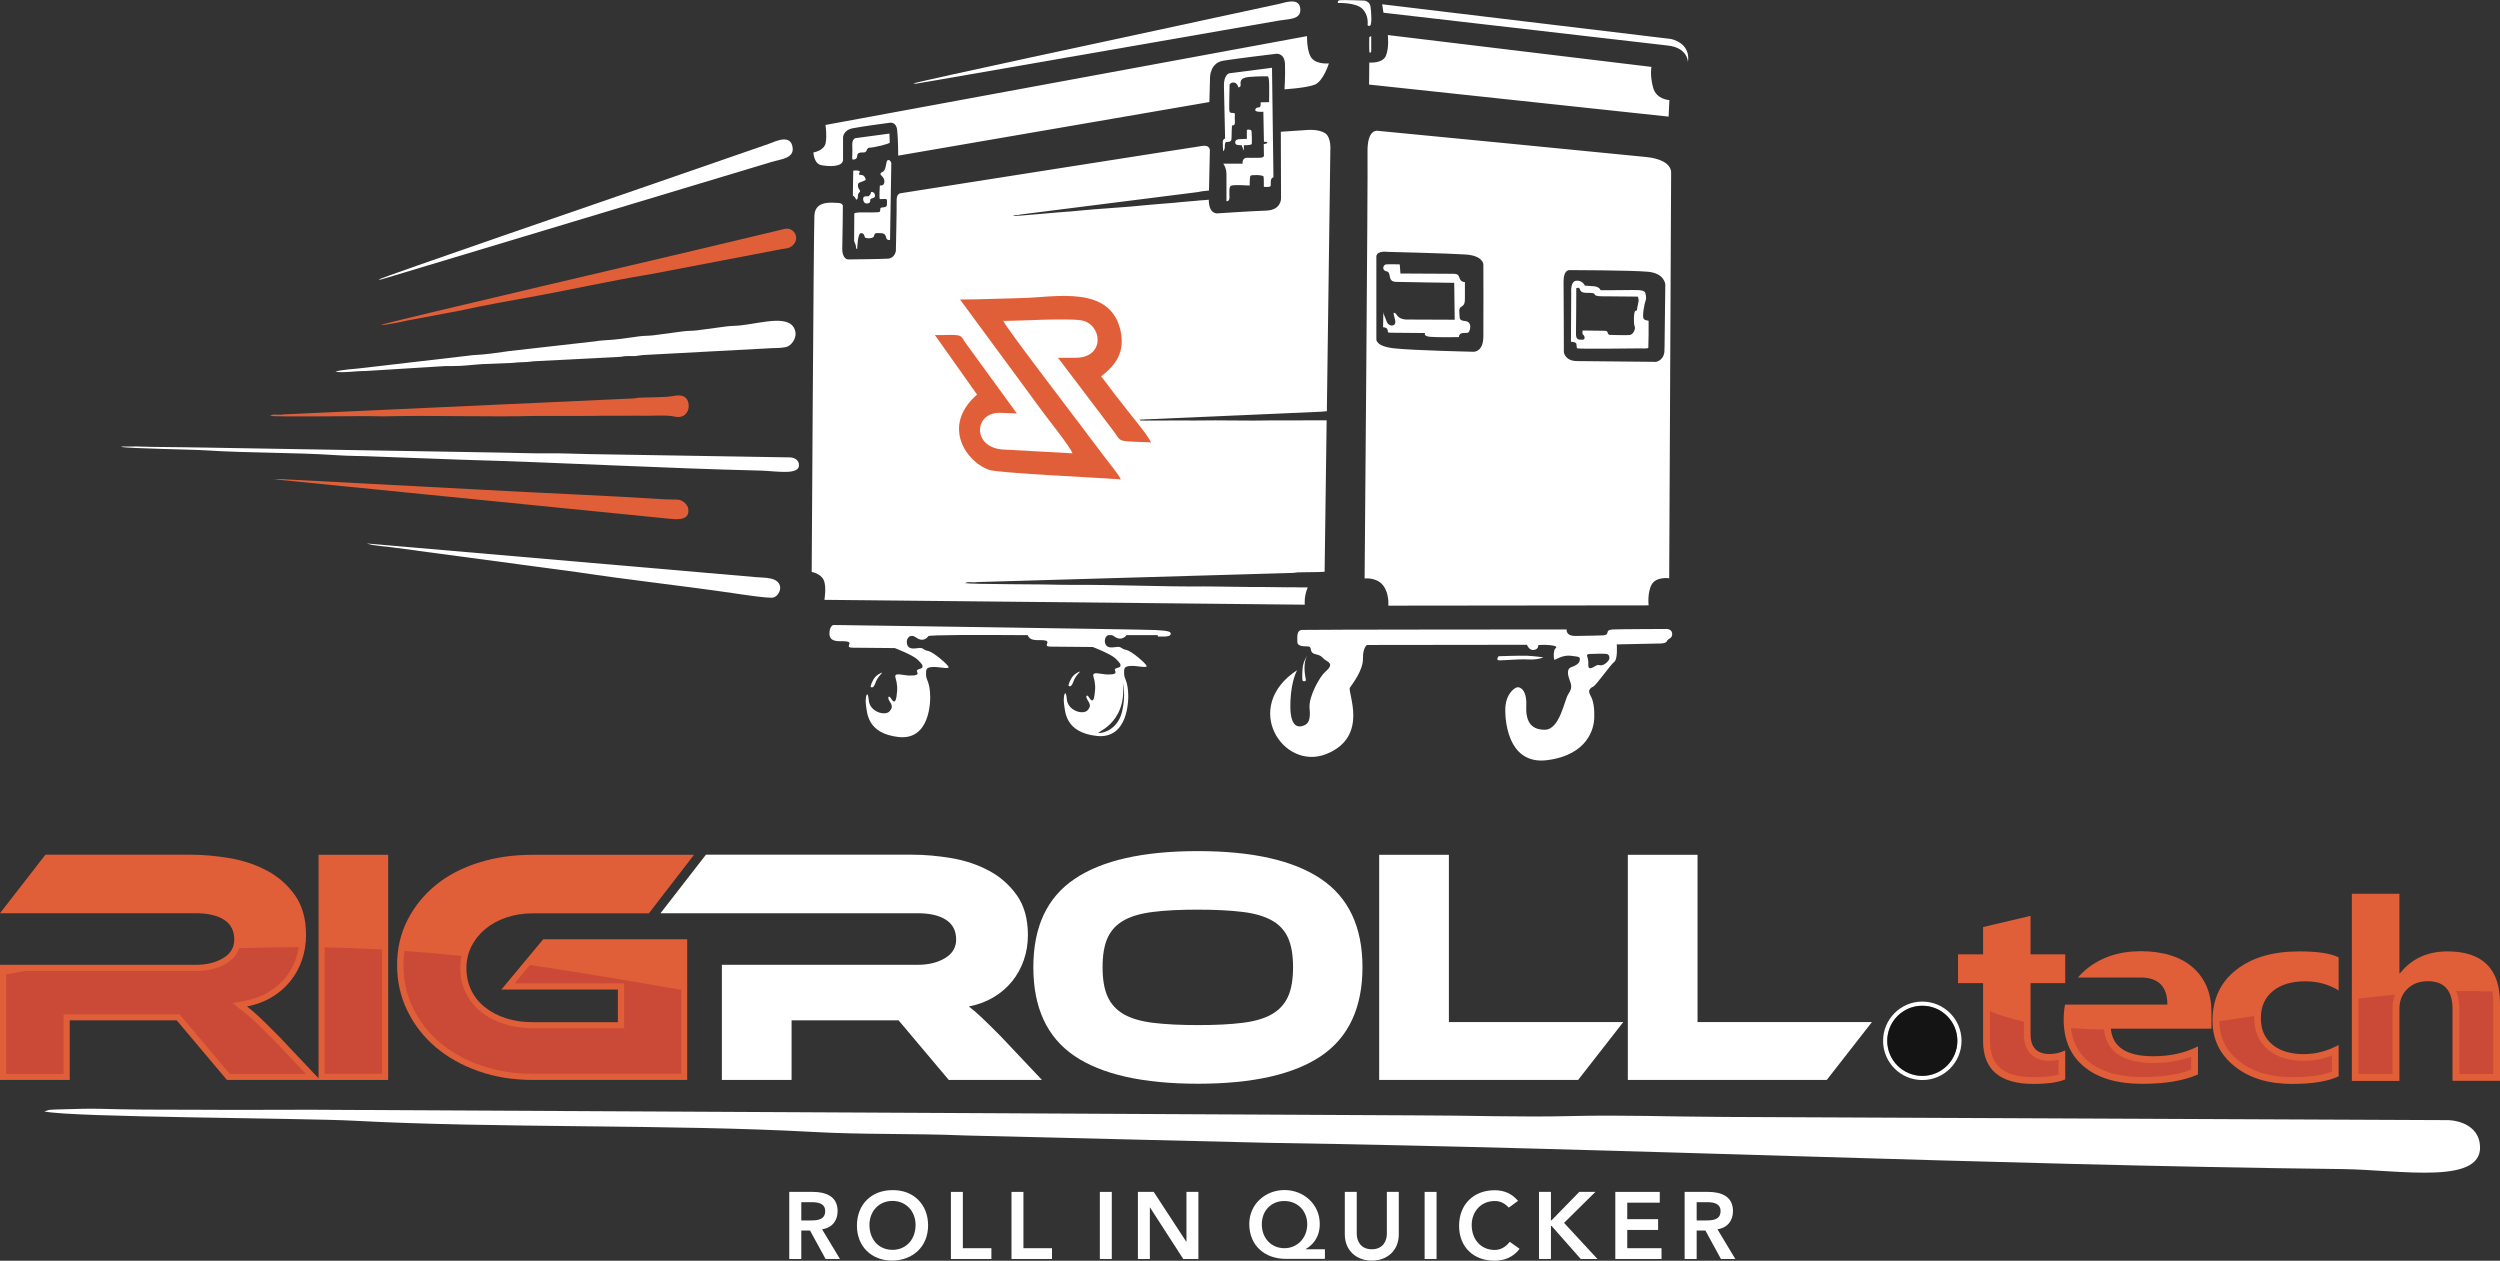
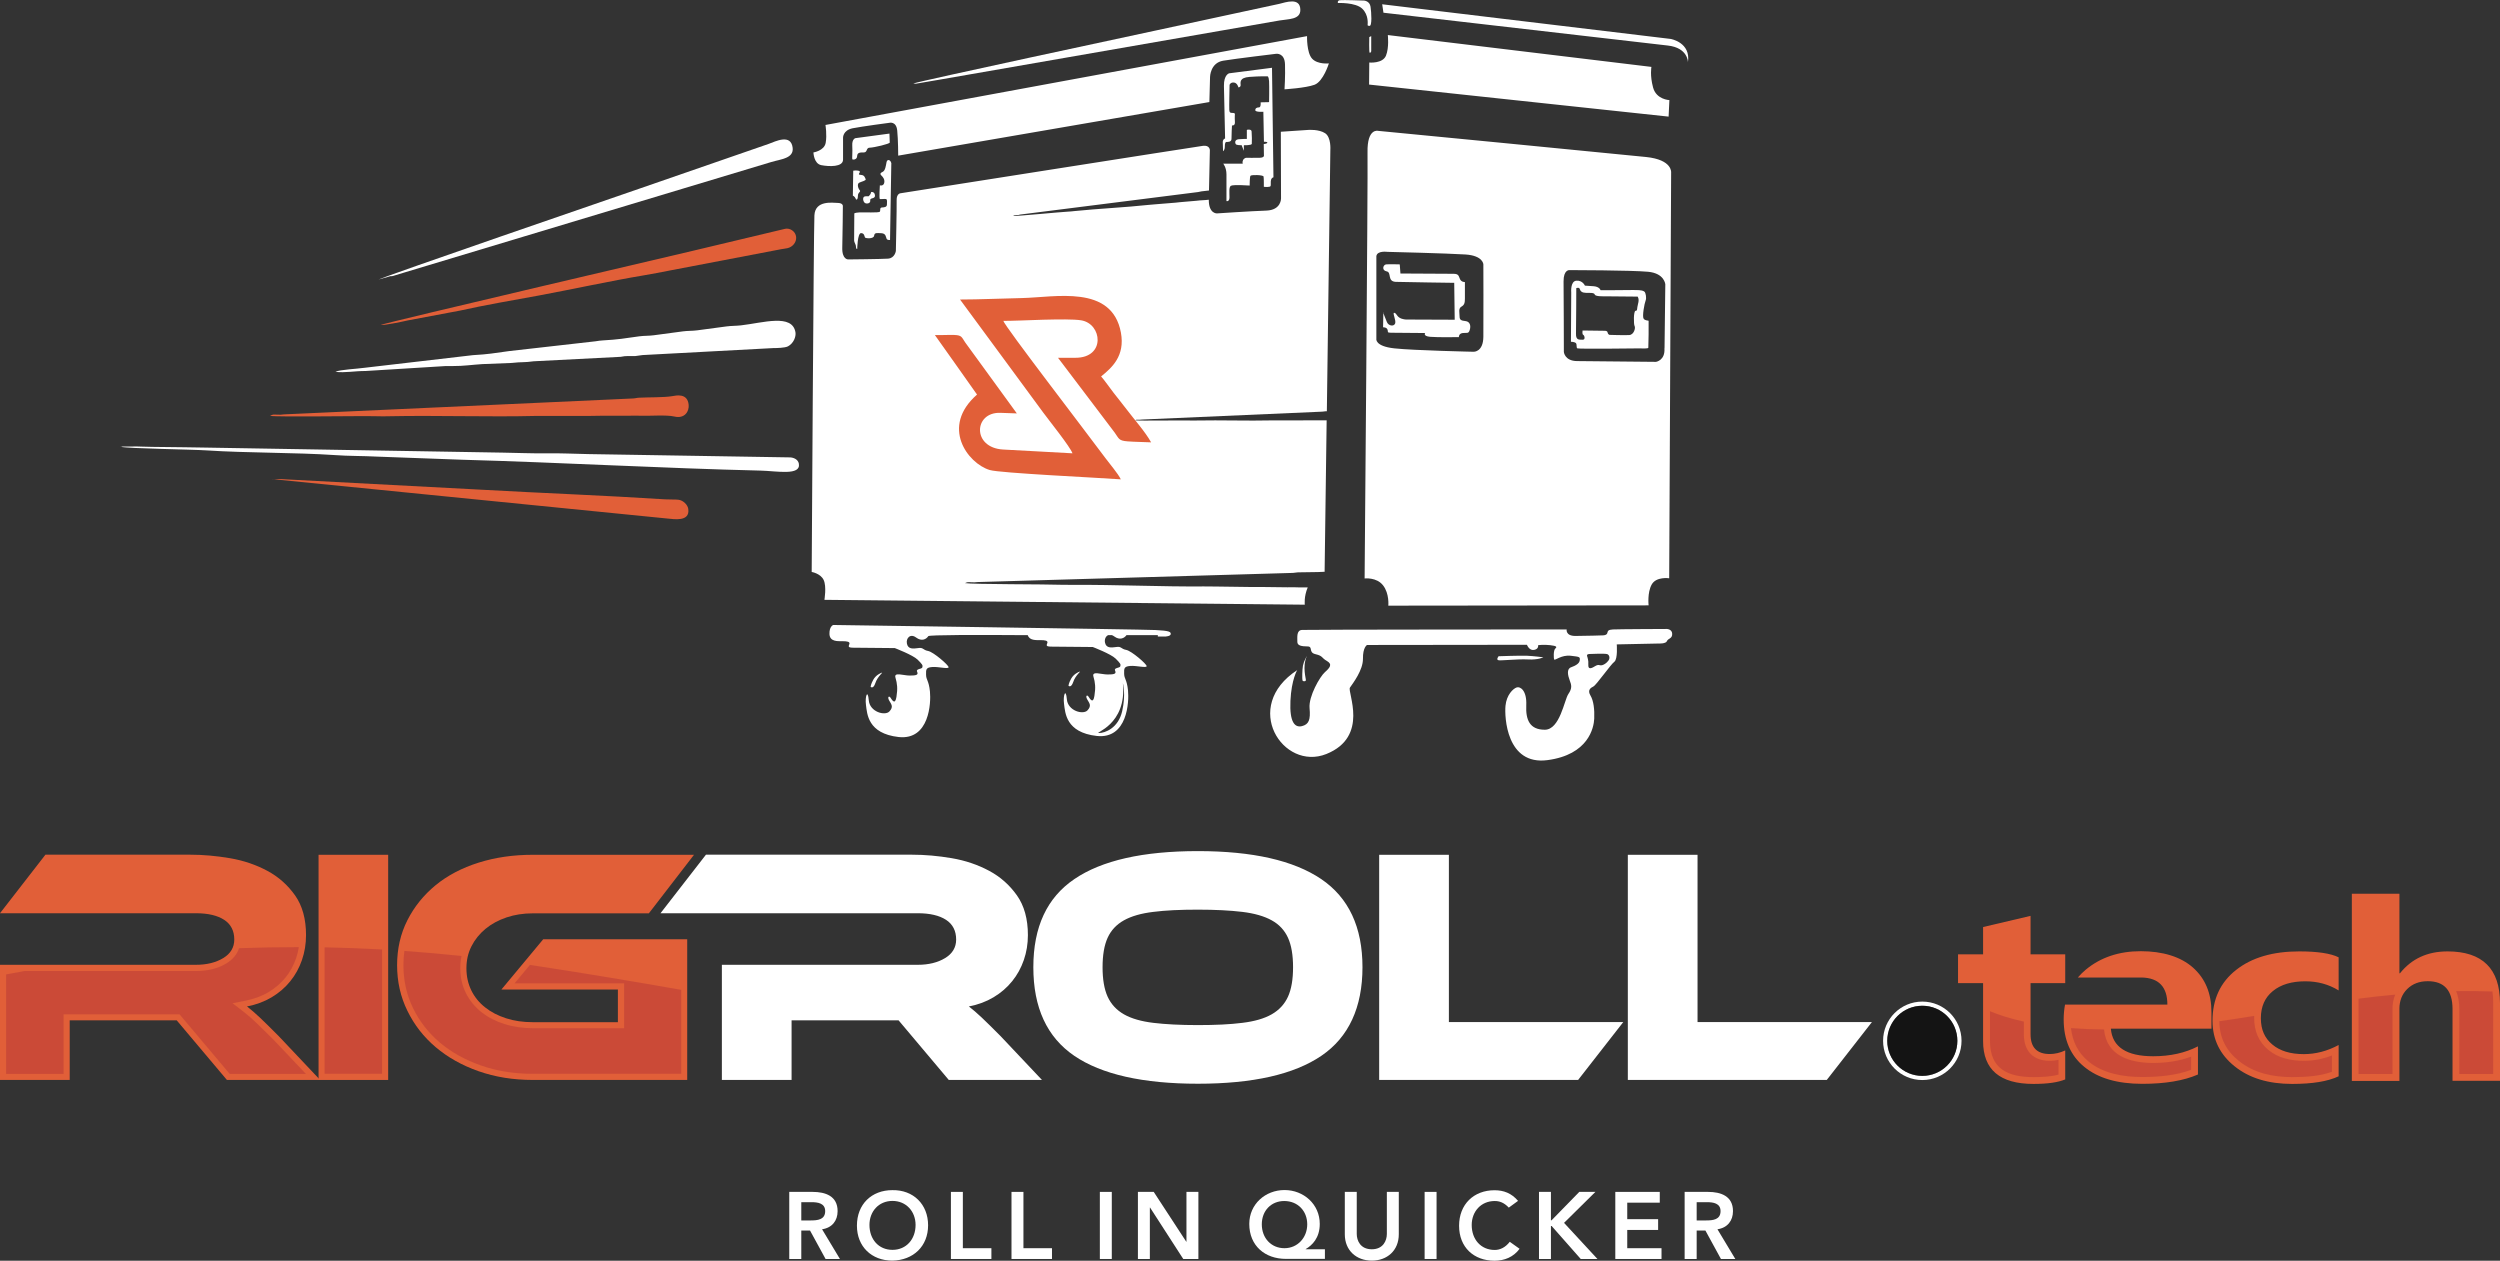
<svg xmlns="http://www.w3.org/2000/svg" id="Layer_2" viewBox="0 0 257.49 129.85">
  <rect x="0" y="0" width="257.49" height="129.85" fill="#333333" stroke="none" />
  <defs>
    <style>
      .cls-1, .cls-2 {
        fill: #e15f38;
      }

      .cls-3, .cls-4 {
        fill: #fff;
      }

      .cls-5 {
        mask: url(#mask);
      }

      .cls-4, .cls-6, .cls-7, .cls-8, .cls-9, .cls-10, .cls-2 {
        fill-rule: evenodd;
      }

      .cls-11 {
        fill: url(#linear-gradient-3);
      }

      .cls-6 {
        fill: url(#linear-gradient-2);
      }

      .cls-7 {
        fill: rgba(40, 40, 41, .5);
      }

      .cls-8 {
        fill: rgba(183, 54, 55, .5);
      }

      .cls-10 {
        fill: rgba(255, 255, 255, .5);
      }

      .cls-12 {
        fill: url(#linear-gradient);
      }
    </style>
    <linearGradient id="linear-gradient" x1="14607.26" y1="-14716.86" x2="14591.42" y2="-15006.87" gradientTransform="translate(-836.21 -887.54) scale(.06 -.06)" gradientUnits="userSpaceOnUse">
      <stop offset="0" stop-color="#fff" />
      <stop offset="1" stop-color="#fff" stop-opacity="0" />
    </linearGradient>
    <mask id="mask" x="49.17" y="74.76" width="115.64" height="18.68" maskUnits="userSpaceOnUse">
      <g id="id0">
        <rect class="cls-12" x="49.17" y="74.76" width="115.64" height="18.68" />
      </g>
    </mask>
    <linearGradient id="linear-gradient-2" x1="14597.98" y1="-14194.75" x2="14594.18" y2="-14502.27" gradientTransform="translate(-836.21 -887.54) scale(.06 -.06)" gradientUnits="userSpaceOnUse">
      <stop offset="0" stop-color="#fbe3ee" />
      <stop offset=".57" stop-color="#e15f38" />
      <stop offset="1" stop-color="#fefefe" />
    </linearGradient>
    <linearGradient id="linear-gradient-3" x1="15949.61" y1="-15388.33" x2="16059.41" y2="-15386.02" gradientTransform="translate(-836.21 -887.54) scale(.06 -.06)" gradientUnits="userSpaceOnUse">
      <stop offset="0" stop-color="#000" />
      <stop offset=".57" stop-color="#4d4d4d" />
      <stop offset="1" stop-color="#000" />
    </linearGradient>
  </defs>
  <g id="Layer_1-2" data-name="Layer_1">
    <g id="Layer_x5F_1">
      <g class="cls-5">
        <path class="cls-9" d="M113.92,78.36s.51.03.39.08c-.12.05-.32.07-1.78.01-1.46-.05-32.52-1.39-32.52-1.39,0,0-.33-.04.16-.2s1.25-.11,1.73-.09c.48.02.77.02.85-.02.08-.04-.05-.1.61-.07.66.03,4.18.18,4.18.18,0,0,2.21-.06,2.97-.14s.87-.09.93-.14c.06-.05-.6-.06-.25-.12.35-.06.12-.08-.53-.11-.65-.03-1.83,0-1.29-.11.54-.12.87-.21,1.24-.4.37-.18-.27-.08-.55-.04-.28.04-.38,0,.04-.07.42-.07.83-.11.67-.23s-1.93-.1-2.73.14c-.79.24-.64.07,0-.11s1.88-.59,5.17-.52c3.29.07,1.21.87.42,1.1-.79.23-1.05.22-1.4.33s-.41.15.16.19c.58.04,1.77.03,1.64.07-.13.04-2.41.25-3.01.24s-.7.06-1.17.01-.94-.07-1.39.04-.28.23.54.17c.82-.06,1.13.01,1.15.08,0,.03,4.68.25,9.87.48h.03c.48-.1,1.13-.06,1.56-.04.48.02.77.02.85-.02.08-.04-.05-.1.61-.07.66.03,4.18.18,4.18.18,0,0,2.21-.06,2.97-.14s.87-.09.93-.14c.06-.05-.6-.06-.25-.12.35-.06.12-.08-.53-.11s-1.83,0-1.29-.11c.54-.12.87-.21,1.24-.4.37-.18-.27-.08-.55-.04-.28.04-.38,0,.04-.07.42-.07.83-.11.67-.23-.16-.12-1.93-.1-2.73.14-.79.24-.64.07,0-.11s1.88-.59,5.17-.52c3.29.07,1.21.87.42,1.1-.79.23-1.05.22-1.4.33-.35.12-.41.15.16.19.58.04,1.77.03,1.64.07-.13.04-2.41.25-3.01.24-.6,0-.7.06-1.17.01s-.94-.07-1.39.04c-.27.07-.31.14-.14.17l.38.02c.09,0,.18,0,.29-.02.82-.06,1.12.01,1.15.08l3.14.15.08-.03.8.03h0ZM152.96,79.68s-1.01-.02-1.7-.04c-.69-.03-2.83-.14-2.83-.14,0,0-.07-.07.17-.08.23-.01,1.85.12,2.94.15,1.1.04,1.42.12,1.42.12h0ZM129.23,78.6s.01-.12.18-.21c.17-.09.72-.29.83-.31.11-.03.38-.01.34.01-.05.03-1.19.27-1.35.51h0ZM129.1,78.28s-.03-.23,1.16-.68,2.05-.54,2.65-.47c.6.07.49.18-.31.41-.8.24-.84.7-.61.82.24.12.31.2-.46.24-.77.04-.68.09-1.54.09s-.68.15-1.25.13c-.58-.02-1.08-.04-1.32.05-.24.09-.78.23-.23.26.55.03,26.44,1.24,26.44,1.24,0,0,.27-.14,1.26-.09.99.05,2.69.14,2.69.14,0,0,.39.02.33.07s-.14.08.35.11c.49.03,5.34.26,5.34.26,0,0,.54.03.85-.08.31-.1-.16-.11-.1-.17.06-.06-.69-.09-.69-.09l-4.13-.21s.99-.3.79-.37c-.2-.07-.41-.57-.61-.61-.2-.05-.4-.1.24-.2.63-.1,1.27-.28,1.76-.47.5-.19,1.57-.78-2.21-1.08-3.79-.31-6.89.71-7.44.94s-.26.39.03.44,1.2-.02,2.01-.33c.81-.31,1.81-.49,3.31-.43,1.5.07.18.71.23.85s-.22.2-.69.3-.99.22-.63.28.62.12.45.19c-.17.07-.18.07-1.17.05-1-.02-1.28-.18-1.42-.15-.14.02-.65.19-.55.23s-.01.06-.71.05-1.21-.06-1.21-.06c0,0,.32-.08-.12-.12s-1.01.07-1.01.07l-15.99-.75s-.28-.07.41-.31c.69-.24.46-.56.42-.66s4.89-.93,1.6-1.5-11.36.59-7.91,1.62h0ZM157.26,79.92c.07,0,.29-.06.47-.11.18-.06.34-.15.63-.12.3.03.34.11.71.1s.61.09.61.15-.27.12-.52.12c-.26,0-1.79-.08-1.79-.08,0,0-.3-.02-.1-.05h0ZM112.45,77.19s.98-.22,1.61-.59c.63-.37-.41-.54-1.01-.57s2.37.29-.59,1.15ZM107.15,76.88s-.14.06-.15.16c-.01.11.31.17.44.19.13.02-.2-.1-.03-.25.17-.15-.25-.1-.25-.1h0ZM58.02,86.18s.07.04,0,.07.24.03.37,0c.13-.02.4-.07.16-.11s-.23-.03-.1-.08c.13-.05-.23-.08-.48-.06s-.52.1-.37.13c.15.03.44,0,.43.04ZM54.93,86.63l1.44-.52s.23,0,.44-.05c.21-.04.31-.01.07.07-.23.08.11.1-.16.13-.28.03-.66.12-.48.16.18.04.57.07.42.1-.15.03-.36.08-.69.07-.33-.01-.31,0-.31.05s-.49.03-.74,0h0ZM58.34,86.94l4.4-1.59s-.24-.02-.41,0c-.17.03-.38.11-.86.09s-.73-.01-.58-.09c.15-.07-.7-.1-.81-.08-.12.02-.31.09-.66.07-.35-.02.57-.35.57-.35,0,0-.11-.01-.26.04-.15.05-.45.08-.56.12-.11.04-1.59.56-1.59.56,0,0-.05.01.43.04.48.03,2.02.08,2.02.11,0,.03-.29.08-.03.1.26.02.46.03.31.09-.15.05-.25.11-.42.11-.18,0-.5-.03-.6-.03-.11,0-.81.29-.81.29,0,0,.42,0,.29.07-.13.08-.49.12-.72.14-.23.02-.29.05-.1.08s-.05.14-.19.22c-.15.08.32.07.59-.02h0ZM56.33,87.57l-3.13-.25s-.3-.03.13-.17.73-.26.8-.28.52,0,.31.08c-.21.08.05.09.45.11.39.02-.08.11.31.13.38.02,1.78.17,1.7.2-.08.03-.56.18-.56.18ZM91.93,89.32s.33.03.52-.02c.18-.05.69-.22.76-.26.07-.03-.71-.07-.71-.07l.32-.12-.55.11s-.5-.03-.68,0c-.18.03-.31.09.04.11.35.03.79.04.79.04l-.47.17s-.1.02-.02.03h0ZM90.69,90.73l-3.97-.32s-.46-.05.24-.29c.7-.24,3.24-1.09,3.24-1.09,0,0-.21-.03,0-.09.21-.07.56-.18.56-.18,0,0,.13.02-.09.1-.22.08-.2.1-.11.11s.52.02.31.09-.74.28-.74.28c0,0,.37,0,.08.09s-.49.17-.49.17c0,0-.1.02-.31,0s-.31,0-.5.05c-.18.06-1.47.52-1.47.52,0,0-.07.06.3.07.37,0,.74-.08.74-.08,0,0,.22.01.09.06s-.64.15.4.21c1.03.07,1.76.1,1.76.1,0,0,.1.02.46-.1s1.24-.44,1.24-.44l-.83-.04s.35-.1.15-.11c-.2-.01-.34-.03-.21-.08.13-.05.9,0,.9,0l1.84-.62s.33.02.4,0c.07-.02-.27-.05-.27-.05l.72-.25s.09-.04-.3-.06c-.39-.02-1.36-.07-1.36-.07,0,0-.19-.02-.17-.06s.18-.08.18-.08l-1.96-.09s.55-.07.96-.21,1.59-.56,1.59-.56c0,0,.36,0,.08.09s-.66.2-.54.25c.12.04,1.87.09,1.87.09,0,0-.51.18-.5.21s1.22.08,1.35.05c.14-.03.65-.21.65-.21,0,0,.69.01.62.05-.06.04-.28.09-.33.14-.05.04.1.06.1.06l-6.69,2.29h0ZM93.21,90.33s2.05.13,2.73.24c.69.11.16.51.16.51,0,0-1.05-.08-1.97.02-.92.1-1.85.45-1.85.45l-42.87-4.1s.77-.2,1.09-.37c.32-.17-.66-.25-.66-.25,0,0,.7-.23,1.54-.23.84,0,2.3.06,1.84.22s-1.31.46-1.31.46c0,0-.48.16.4.24s3.34.28,3.34.28c0,0,.59.07,1.26-.12.67-.2,1.6-.52,1.6-.52l27.93,2.57-1.43.53s-.82.29.36.4c1.18.11,4.89.39,4.89.39,0,0,.78.06,1.51-.18.72-.24,1.44-.52,1.44-.52h0ZM97.93,92.06s-.17-.01-.23,0c-.06.02-.48.22-1.53.32-1.05.1-2.76,0-2.76,0,0,0-.24.05.03.07.27.02,2.44.1,2.44.1,0,0,.58.02,1.01-.1s1.35-.41,1.03-.41h0ZM98.72,91.85l.91-.32s.04-.04-.07-.04c-.12,0-.97.32-.97.32,0,0,.14.03.14.03ZM131.95,92.78s-.82.3-3,.25c-2.18-.05-30.4-.64-30.4-.64l-.64.17,30.92.62s2.25.02,3.12-.41h0ZM133.26,91.55l-.9.35s-1.34-.05-2.38.19-1.39.42-1.39.42l-28.27-.56s.89-.25,1.05-.44c.16-.19-1.26-.22-1.26-.22l1.3-.46,31.86.73h0ZM116.4,86.14l.86-.32s.33.02.57-.02.11-.07.54-.05c.42.02,3.45.15,3.45.15,0,0-.04-.08.73-.05.77.02,2.9.13,2.9.13,0,0-.25.07.15.1s.63,0,.52.1c-.11.09-.46.18-.95.16-.49-.01-.67,0-.88.07-.21.07-.59.15-.39.21.2.05.13.1-.13.19-.25.09-.98.34-.98.34,0,0-.33-.02-.66.03-.32.05-.42.11-.97.08s-5.33-.24-5.33-.24l-.61.19s-1.07-.04-1.36-.06-.11-.15.47-.14c.58,0,.64-.21,1.54-.18.9.03,5.91.25,5.91.25l2.25-.77-4.85-.22s-.41-.02-.82,0c-.41.03-.53.08-.79.08-.26,0,.67-.15.72-.22.05-.07-.52-.08-.9,0-.39.07-.99.19-.99.19h0ZM144.35,86.59s.7.02.66.05c-.03.02-1.52.55-1.57.56-.05.01-.36-.02-.64.02s-.82.32-.87.38c-.05.06-.47.17-.63.18-.16.01-.3.03-1.22-.02s-3.27-.16-3.27-.16c0,0-.3.07-.92.05-.63-.02-.91-.03-.91-.03,0,0-.56.1-1.15.06-.59-.04.19-.27.19-.27l2.9-1.03s.34.02.56,0c.22-.02.28-.09.47-.1.19-.01,6.4.3,6.4.3h0ZM140.92,87.65s.3-.04.46-.15.39-.15.17-.16.61-.3.82-.33c.2-.03.46-.18-.02-.21-.48-.03-1.99-.09-1.99-.09,0,0-.19,0-.3.04-.11.03-.25.03-.38.03-.13,0-2.25-.1-2.25-.1,0,0,.16-.08.33-.09s.55-.09.22-.1-.62-.05-1.02.1c-.4.15-2.69.95-2.69.95,0,0,.22.04.41,0,.19-.04.46-.07.8-.05.34.01.84.05,1.02,0,.18-.04.95,0,1.28.02.33.02,3.15.14,3.15.14h0ZM125.97,79.67s-.72.2-.78.45c-.05.25.88.3.88.3l-24.65,8.86s-.66.27-1.52.33c-.86.06-1.87,0-1.87,0l-2.65-.17,3.99-1.39s.72-.24-.73-.32c-1.46-.08-4.79-.29-4.79-.29,0,0-.8-.05-1.64.25-.84.3-2.83,1.03-2.83,1.03,0,0-.3.11-.94.06-.64-.05-27.4-2.4-27.4-2.4,0,0-.43-.02,0-.17.44-.15,2.95-1.06,2.95-1.06,0,0,.33-.15-.33-.2s-3.94-.2-3.94-.2c0,0-.61-.03-1.31.22-.69.26-2.41.87-2.41.87,0,0-.16.06-.69.04-.53-.02-2.44-.04-1.6-.37.83-.32,20.99-7.46,20.99-7.46,0,0,.97.01,1.67-.11.7-.12,1.27-.41,1.27-.41l48.32,2.14h0ZM134.37,80.04l26.03,1.22s-.91.26-.94.45c-.03.19,1.38.21,1.38.21l-23.98,8.48s-.61.28-3.45.21c-2.85-.07-28.34-.7-28.34-.7,0,0-1.32.02.21-.5,1.53-.52,25.1-8.91,25.1-8.91,0,0,1.1.09,2.26-.06,1.15-.14,1.74-.4,1.74-.4h0ZM112.36,87.28l4.93-1.73s.27-.16,2.36-.11c2.09.05,8.15.3,8.15.3,0,0,.97.04.07.36-.9.32-4.3,1.51-4.3,1.51,0,0-.53.18-2.39.12-1.87-.06-7.95-.31-7.95-.31,0,0-1.12-.02-.86-.14h0ZM146.67,86.7l-3.74,1.34s-.73.23-2.48.18c-1.75-.05-7.96-.33-7.96-.33,0,0-.64-.01.09-.27.74-.25,4.23-1.47,4.23-1.47,0,0,.62-.18,1.87-.13,1.25.05,7.94.35,7.94.35,0,0,.85.07.04.32h0ZM87.42,75.94s-.14.06-.15.16c-.01.11.31.17.44.19.13.02-.2-.1-.03-.25.17-.15-.25-.1-.25-.1Z" />
      </g>
      <path class="cls-4" d="M120.02,65.56s.54-.02.56-.25-.12-.35-1.58-.42c-1.46-.07-33.18-.52-33.18-.52,0,0-.41.13-.39.93.03.8.84.74,1.34.74s.76.06.72.26c-.03.2-.29.41.39.41s4.28.04,4.28.04c0,0,1.86.71,2.35,1.19.49.49.55.58.49.79-.06.21-.7.13-.54.46.16.33-.11.39-.77.39s-1.65-.4-1.46.22c.18.61.24,1.11.1,1.98-.14.87-.46.31-.61.08-.15-.23-.35-.08-.14.29.21.38.48.63.03,1.12-.45.49-2.03.06-2.13-1.14s-.41-.42-.29.48c.12.9.18,2.94,3.36,3.3,3.18.35,3.35-3.53,3.23-4.69-.12-1.16-.39-1.16-.4-1.73-.02-.57.02-.74.64-.79s1.68.24,1.68.02-1.55-1.56-2.1-1.67c-.56-.1-.49-.39-1.03-.3-.54.08-1.04.12-1.16-.45-.12-.57.35-1.08.94-.64s1.06.17,1.26-.14c.09-.13,4.9-.14,10.22-.1h.03c.16.56.86.51,1.3.51.5,0,.76.06.72.26-.03.2-.29.41.39.41s4.28.04,4.28.04c0,0,1.86.71,2.35,1.19.49.49.55.58.49.79-.06.21-.7.13-.54.46.16.33-.11.39-.77.39s-1.65-.4-1.46.22c.18.61.24,1.11.1,1.98-.13.87-.46.31-.61.08s-.34-.08-.13.29c.21.38.48.63.03,1.12s-2.03.06-2.13-1.14-.41-.42-.29.48c.12.9.18,2.94,3.36,3.3,3.18.35,3.35-3.53,3.23-4.69-.12-1.16-.39-1.16-.4-1.73-.02-.57.02-.74.64-.79.62-.05,1.68.24,1.68.02s-1.55-1.56-2.1-1.67c-.56-.1-.49-.39-1.03-.3-.54.08-1.04.12-1.16-.45-.07-.34.07-.66.32-.77h.4c.07.03.15.07.23.13.58.43,1.05.17,1.26-.13h3.23v.14h.82s0,.01,0,.01ZM158.95,67.7s-.96-.13-1.66-.16c-.7-.03-2.94.05-2.94.05,0,0-.25.31-.06.4.19.09,1.98-.13,3.07-.07s1.6-.22,1.6-.22ZM134.58,67.6s-.3.52-.38.95-.09,1.39-.05,1.52c.03.13.31.14.35,0,.03-.14-.39-1.39.09-2.47h0ZM133.62,68.99s-.61.98-.71,3.2c-.1,2.22.46,2.77,1.18,2.6.72-.18.9-.66.79-1.86s1.06-3.24,1.58-3.7c.52-.46.8-.81.21-1.15-.59-.33-.39-.52-1.17-.7s-.23-.79-.82-.8-1.08-.06-1.06-.5c.01-.44-.11-1.16.48-1.2.59-.04,27.26-.05,27.26-.05,0,0-.13.67.9.67,1.03,0,2.81-.06,2.81-.06,0,0,.4.01.47-.22.07-.24.07-.36.59-.39.52-.03,5.53-.05,5.53-.05,0,0,.56,0,.57.51.01.51-.43.45-.54.74-.11.29-.86.25-.86.25l-4.31.09s.12,1.51-.25,1.79c-.37.27-1.85,2.39-2.15,2.54-.3.15-.64.38-.31.93.33.55.43,1.46.39,2.39-.04.93-.59,3.71-4.82,4.27-4.23.56-4.43-4.47-4.32-5.6.11-1.13.79-1.77,1.16-1.89.37-.12,1.05.33.98,1.84-.07,1.51.36,2.52,1.91,2.52s2.01-3.06,2.42-3.67c.42-.61.33-.93.14-1.43-.19-.5-.33-1.16.14-1.33.47-.17.87-.39.9-.73s.03-.35-.93-.46c-.96-.11-1.63.52-1.7.39-.07-.13-.09-.96.11-1.13.2-.17.15-.27-.52-.35-.67-.08-1.25,0-1.25,0,0,0,.09.4-.42.49-.5.09-.73-.53-.73-.53l-16.47.02s-.44.24-.42,1.42c.01,1.18-1.04,2.53-1.34,2.97-.3.44,2.03,5.05-2.43,6.84s-8.79-4.87-2.99-8.65h0ZM163.46,67.56s.11.31.13.59c.02.28-.09.72.25.67.34-.06.6-.42.92-.31.32.11.78-.27.93-.51.15-.25.06-.56-.16-.63-.22-.08-1.83-.01-1.83-.01,0,0-.32.01-.23.21h0ZM115.65,70.36s.33,1.14-.07,2.89c-.4,1.75-1.77,2.25-2.39,2.25s2.91-.79,2.46-5.15ZM110.05,70.62s.02-.27.28-.73c.26-.46.72-.67.88-.72.16-.05-.45.39-.67,1.07-.23.67-.49.39-.49.39h0ZM89.51,20.17c.04-.05.18-.17.19-.32.01-.15.29-.06.35.05.06.12.17.41-.13.5-.3.09-.29.08-.29.32,0,.24-.42.32-.59.15-.16-.17-.21-.55,0-.63.21-.08.42.05.48-.08h0ZM87.88,17.58l-.04,2.57s.19.07.28.29c.08.23.24.12.24-.27,0-.39.35-.4.18-.59s-.29-.66-.03-.77c.25-.12.71-.21.65-.35s-.12-.42-.45-.44c-.33-.02-.27-.08-.16-.27.11-.18-.37-.23-.66-.17h0ZM91.8,16.9l-.13,7.82s-.27.03-.35-.12c-.08-.15-.05-.56-.54-.58-.49-.02-.7-.08-.75.26-.05.35-.88.28-.94.18-.06-.1-.05-.45-.41-.45s-.39,1.63-.39,1.63c0,0-.13.04-.13-.22s-.19-.45-.19-.65.02-2.78.02-2.78c0,0,0-.08.5-.11.51-.03,2.04.06,2.13-.08s-.05-.42.22-.43.51-.05.51-.31.06-.53-.11-.56c-.17-.03-.53.03-.62,0-.09-.04,0-1.41,0-1.41,0,0,.36.11.45-.25.08-.36-.13-.61-.29-.76-.15-.14-.14-.26.13-.38.27-.12.33-.63.4-1,.07-.37.47-.24.5.19h0ZM91.6,13.76l-3.5.47s-.36.09-.32.77-.03,1.3,0,1.39c.02.09.49.08.5-.3.02-.39.29-.39.69-.39s.21-.49.61-.49,2.06-.39,2.06-.53-.03-.92-.03-.92h0ZM128.49,13.36s.4-.08.42.18c.03.27.04,1.12.02,1.28-.03.16-.82.14-.82.14v.57s-.23-.58-.23-.58c0,0-.54.04-.62-.13-.08-.18-.06-.44.33-.48.39-.04.83-.03.83-.03v-.82s-.04-.1.07-.14ZM131.02,6.98l-4.42.57s-.56.13-.54,1.31c.02,1.18.12,5.4.12,5.4,0,0-.25.07-.24.4.02.34.03.91.03.91,0,0,.18-.08.18-.47,0-.4.08-.48.18-.48s.52.03.51-.33.05-1.37.05-1.37c0,0,.34.07.3-.37-.03-.44,0-.83,0-.83,0,0-.04-.1-.26-.09-.22,0-.3-.03-.32-.32-.02-.29.03-2.57.03-2.57,0,0,.09-.28.45-.24s.46.5.46.5c0,0,.23,0,.23-.23s-.19-.77.92-.85c1.11-.08,1.84-.06,1.84-.06,0,0,.13-.05.17.51.03.56,0,2.15,0,2.15l-.87.02s.05.51-.16.52c-.21,0-.39.07-.39.29s.83.16.83.16l.06,3.09s.35-.02.35.09c0,.11-.37.15-.37.15l.02,1.22s-.02.18-.43.19c-.41.02-1.4,0-1.4,0,0,0-.22.03-.32.24-.1.2-.03.37-.03.37h-2.01s.33.39.33,1.1v2.75s.31.1.31-.39-.07-1.03.14-1.18c.21-.15,1.94-.03,1.94-.03,0,0,0-.87.08-1s1.31-.1,1.35.07c.04.17.03,1.06.03,1.06,0,0,.66.08.7-.09.04-.18-.02-.45.05-.66.07-.2.24-.23.24-.23l-.15-11.32h0ZM132.29,9.2s2.19-.13,3.1-.47c.91-.34,1.48-2.2,1.48-2.2,0,0-1.16.13-1.73-.49-.57-.62-.52-2.32-.52-2.32l-49.6,9.15s.17,1.04.02,1.85-1.26.98-1.26.98c0,0,.03,1.16.81,1.31.77.15,2.24.22,2.24-.57v-2.25s-.03-.77.99-.98c1.03-.2,3.77-.56,3.77-.56,0,0,.72-.2.82.79.1.99.1,2.59.1,2.59l32.05-5.52.07-2.59s.02-1.45,1.36-1.67c1.35-.22,5.45-.71,5.45-.71,0,0,.87-.12.91,1.08s-.05,2.57-.05,2.57h0ZM141.05,2.66s-.19.02-.19-.08.13-1.03-.56-1.69-2.5-.58-2.5-.58c0,0-.09-.25.21-.29.3-.04,2.49.04,2.49.04,0,0,.57.04.66.63.09.59.18,2.04-.12,1.98ZM141.23,3.73v1.56s-.08.2-.16.14c-.08-.06-.04-1.61-.04-1.61l.2-.1h0ZM173.85,6.41s.03-1.48-2.07-1.72-29.29-3.38-29.29-3.38l-.13-.87,29.71,3.57s2.1.35,1.78,2.41ZM171.86,12.01l.08-1.7s-1.35-.05-1.68-1.3c-.34-1.25-.17-2.12-.17-2.12l-27.15-3.28s.15,1.28-.19,2.12c-.34.84-1.72.71-1.72.71l-.02,2.27,30.84,3.3h0ZM142.48,32.16l-.03,1.55s.35-.02.45.22c.1.24-.08.34.35.34s3.53.03,3.53.03c0,0-.24.32.52.39.76.07,2.96.03,2.96.03,0,0-.03-.37.4-.42.44-.05.59.1.72-.32.13-.42.03-.86-.44-.91-.47-.05-.61-.13-.61-.5s-.14-.79.18-.98c.32-.18.37-.4.37-.84v-1.7s-.35.02-.5-.29c-.15-.3-.1-.56-.67-.56s-5.47-.03-5.47-.03l-.07-.94s-1.08-.03-1.4,0c-.32.03-.49.62.05.72s.03,1.04.94,1.08c.91.03,6.02.1,6.02.1l.05,3.8-4.98-.02s-.42,0-.72-.2c-.3-.2-.29-.44-.52-.49-.24-.05.22.79.08,1.11-.14.32-.67.24-.84-.15s-.4-1.03-.4-1.03h0ZM169.05,35.89s.7.03.72-.07.05-2.71.03-2.77c-.02-.06-.37,0-.52-.24-.15-.24.09-1.57.21-1.85.12-.28,0-.82-.11-.91-.12-.08-.19-.19-1.15-.18-.96.02-3.38.02-3.38.02,0,0-.09-.36-.71-.41s-.9-.06-.9-.06c0,0-.24-.56-.88-.51-.64.05-.53,1.22-.53,1.22l-.03,5.07s.35,0,.5.13.02.46.16.55c.14.08,6.59,0,6.59,0h0ZM168.68,30.57s.18.22.03.73c-.14.51-.03.71-.25.71s-.21,1.41-.1,1.58c.11.17-.06.89-.56.92-.5.03-2.04-.02-2.04-.02,0,0-.16-.07-.18-.23-.02-.16-.15-.18-.28-.19s-2.3-.03-2.3-.03c0,0-.07.39.07.45.13.06.25.52-.07.5s-.7.09-.68-.62.03-4.69.03-4.69c0,0,.3-.13.36.09.06.23.25.38.59.39.34.02.89-.05.95.17.06.22.87.19,1.21.19s3.22.03,3.22.03h0ZM134.39,62.28s-.11-.81.3-1.78c-.32,0-.62,0-.86,0-.42-.02-.8-.02-1.23-.01l-2.46-.03c-.42-.02-.79.02-1.22,0l-3.68-.05c-.44,0-.78-.01-1.23-.01-4.21.04-9.19-.19-13.5-.16-.46,0-.8,0-1.23-.01-1.39-.06-9.17-.04-9.89-.17.27-.11.24-.11.67-.09.29.01.31.02.61-.02l32.41-.94c.24,0,.36-.05.6-.06.71-.03,1.93,0,2.75-.06l.21-15.6h-.05c-.24,0-.46,0-.7,0h-1.4c-.24,0-.45.02-.7.01h-2.11c-.25,0-.45,0-.7,0-2.41.06-5.26-.04-7.72.01-.27,0-.46.01-.7,0-.8-.03-5.24.05-5.66-.02.15-.07.14-.07.38-.06.16,0,.18,0,.35-.02l18.53-.81c.13,0,.21-.03.35-.04h.15s.36-26.92.36-26.92c0,0,.1-1.3-.54-1.72-.64-.42-1.72-.34-1.72-.34l-2.84.19.02,6.87s.03,1.19-1.5,1.25c-1.53.05-5.1.29-5.1.29,0,0-.85.05-.84-1.41-.22.02-.43.05-.59.05-.24.01-.45.03-.7.06l-1.4.12c-.24.01-.45.05-.69.07l-2.09.17c-.25.02-.44.03-.7.06-2.39.26-5.23.39-7.67.64-.26.03-.45.05-.7.06-.79.04-5.21.48-5.62.44.15-.08.13-.08.38-.09.16,0,.18,0,.34-.05l18.34-2.32c.13-.02.2-.05.34-.07.21-.03.49-.05.78-.09.03-1.69.09-4.15.09-4.15,0,0,0-.54-.71-.45-.71.09-31.12,4.88-31.12,4.88,0,0-.45,0-.43.73.02.72-.08,5.22-.08,5.22,0,0-.1.74-.81.79-.71.05-4.1.08-4.1.08,0,0-.65.03-.61-1.24.04-1.27.06-4.26.06-4.26,0,0,.02-.31-.52-.32s-2.33-.3-2.41,1.28c-.08,1.58-.28,36.73-.28,36.73,0,0,.91.15,1.23.82.32.67.08,2.05.08,2.05l49.46.5h0ZM142.98,62.38l26.82-.03s-.15-1.31.32-2.15,1.8-.64,1.8-.64l.2-41.78s.17-1.33-2.59-1.61c-2.76-.29-27.57-2.69-27.57-2.69,0,0-1.16-.34-1.11,2.22.05,2.56-.3,43.88-.3,43.88,0,0,1.23-.15,1.9.71.67.86.54,2.1.54,2.1h0ZM141.76,26.39v8.51s-.17.76,1.85.98c2.02.22,8.18.35,8.18.35,0,0,.98.03.99-1.55.02-1.58,0-7.44,0-7.44,0,0,0-.91-1.85-1.03s-8.03-.27-8.03-.27c0,0-1.06-.15-1.14.44h0ZM171.44,35.89l.08-6.6s-.07-1.14-1.78-1.3-8.09-.17-8.09-.17c0,0-.62-.07-.61,1.18.02,1.25.03,7.25.03,7.25,0,0,.08.93,1.36.94s8.13.08,8.13.08c0,0,.96-.14.87-1.4h0ZM89.67,70.73s.02-.27.28-.73c.26-.46.72-.67.88-.72.16-.05-.45.4-.67,1.07s-.49.39-.49.39h0Z" />
      <path class="cls-4" d="M34.57,38.29c.42-.22,2.13-.29,2.98-.41l11.15-1.3c1.71-.1,2.03-.19,3.74-.42l8.91-1.01c.27-.04.48-.08.75-.09,1.61-.09,2.16-.2,3.74-.42.53-.07.98-.04,1.5-.11,1.04-.14,1.96-.27,2.99-.4.52-.07.99-.04,1.5-.11l2.99-.4c.53-.07.97-.05,1.5-.11,2.27-.26,5.29-1.23,5.61.72.07.44-.19,1.13-.77,1.44-.32.17-1.21.18-1.5.18l-13.48.72c-.28.02-.46.08-.74.1-.28.01-.48,0-.76,0-.36,0-.34.02-.75.08l-8.97.46c-.98.14-1.19.05-2.25.17l-3.02.12c-1,.06-2,.21-3.01.2-.28,0-.49-.01-.76,0l-8.27.51c-1.19,0-2.06.2-3.09.09h0Z" />
      <path class="cls-4" d="M12.43,46.04c.24-.07.04-.02.27-.05h.84c.4-.02.65,0,1.06.01.75.03,1.45.03,2.2.04,1.51.03,2.89.02,4.39.06l30.63.52c1.43.02,2.91.09,4.4.07,1.53-.02,2.86.05,4.4.08l20.77.34c.35.02.81.2.89.65.22,1.26-2.28.75-3.94.71-10.11-.24-20.63-.84-30.76-1.12l-8.73-.32c-1.54-.08-2.92-.05-4.4-.16-3.98-.27-9.08-.21-13.14-.48-1.47-.1-8.1-.19-8.87-.37Z" />
      <path class="cls-2" d="M27.83,42.82c.29-.14.27-.13.74-.11.32.01.35.01.67-.03l35.95-1.64c.26-.01.4-.07.67-.08.89-.05,2.51-.01,3.39-.16.39-.07,1.57-.34,1.68.9.06.63-.37,1.46-1.48,1.2-.81-.19-2.51-.05-3.41-.08-.47-.02-.88-.01-1.36,0h-2.73c-.46-.01-.87.03-1.36.02h-4.09c-.49,0-.86,0-1.36,0-4.67.12-10.21-.07-14.99.03-.51.01-.89.02-1.36,0-1.55-.05-10.18.1-10.97-.04h0Z" />
-       <path class="cls-4" d="M39,28.79c.55-.31,24.33-8.49,26.77-9.33l13.4-4.64c.71-.26,2.29-1.07,2.47.4.13,1.1-1.21,1.17-2.21,1.47l-37.66,11.34c-.46.14-.88.26-1.32.4l-1.19.35c-.16.02-.12.02-.26.02h0Z" />
+       <path class="cls-4" d="M39,28.79c.55-.31,24.33-8.49,26.77-9.33l13.4-4.64c.71-.26,2.29-1.07,2.47.4.13,1.1-1.21,1.17-2.21,1.47l-37.66,11.34c-.46.14-.88.26-1.32.4c-.16.02-.12.02-.26.02h0Z" />
      <path class="cls-2" d="M39.2,33.47c.63-.27,32.25-7.65,32.25-7.66l9.4-2.24c.49-.12,1.1.25,1.15.85.04.55-.36,1.01-.89,1.14-.24.06-.41.05-.67.11l-11.45,2.19c-.97.18-1.73.35-2.68.5-3.26.54-7.4,1.44-10.78,2.07-2.44.45-5.72,1.01-8.1,1.55l-5.42,1.02c-.4.09-2.41.53-2.82.47h0Z" />
      <path class="cls-2" d="M28.07,49.37l.64-.03c.27,0,.47.02.68.03l20.24,1.07c6.22.35,12.67.59,18.87.99.5.03,1,0,1.37.04.5.06.96.52,1.02.95.19,1.36-1.51,1.04-2.12.99l-40.69-4.06h0Z" />
-       <path class="cls-4" d="M37.82,55.98l40.13,3.47c.73.07,2.25-.04,2.4.99.05.4-.22.95-.68,1.1-.39.13-3.5-.35-4.04-.43-5.25-.77-10.9-1.38-16.16-2.18l-18.88-2.53c-.88-.14-2.02-.16-2.77-.41h0Z" />
      <path class="cls-4" d="M94.1,8.59c.53-.22,22.8-4.99,25.09-5.48l12.56-2.71c.67-.16,2.18-.72,2.18.63,0,1-1.22.92-2.15,1.08l-35.1,6.11c-.43.07-.82.14-1.23.21l-1.11.19c-.14,0-.11,0-.24-.01h0Z" />
-       <path class="cls-6" d="M104.06,33.45s.06.08.08.11c.33.47.67.93,1.01,1.4,1.01,1.37,2.03,2.73,3.05,4.08,1.99,2.64,4.03,5.26,5.99,7.92.5.68,1.26,1.5,1.62,2.25l.3.63-.7-.05c-2.43-.18-4.89-.28-7.33-.43-1.33-.08-2.66-.16-3.99-.27-.61-.05-1.7-.1-2.27-.27-1.43-.43-2.7-1.78-3.2-3.17-.69-1.94.07-3.71,1.47-5.05-.66-.94-1.32-1.88-1.99-2.81-.72-1.01-1.44-2.02-2.15-3.03l-.47-.66.8.02c.67.01,1.33-.04,2-.01.96.03.98.27,1.45.95.87,1.2,1.75,2.4,2.62,3.6.9,1.23,1.79,2.47,2.69,3.7l.49.67-.83-.03c-.56-.02-1.13-.04-1.69-.06-2.24-.07-2.35,2.82.32,2.97,1.17.06,2.34.13,3.51.19.97.05,1.94.1,2.91.16-.36-.54-.89-1.23-1.12-1.53-.5-.67-1.03-1.32-1.52-2-1.46-1.98-2.91-3.96-4.37-5.94-1.4-1.9-2.79-3.79-4.19-5.69l-.47-.64h.79c1.04-.01,2.08-.04,3.12-.07,1.08-.03,2.15-.07,3.23-.09,2.04-.05,4.06-.39,6.1-.12,2.41.33,4.07,1.5,4.52,4.01.38,2.1-.42,3.38-1.87,4.64.36.45.69.94,1.04,1.4.43.56.89,1.11,1.31,1.67.84,1.12,1.9,2.25,2.58,3.47l.36.64-.73-.04c-.81-.04-1.62-.03-2.43-.1-1.08-.09-1.08-.31-1.63-1.06-.99-1.3-1.97-2.61-2.96-3.91-.96-1.27-1.92-2.54-2.88-3.8l-.49-.65h.82c.6,0,1.2,0,1.79.01,2.62.01,2.24-2.78.53-3.06-.5-.08-1.07-.08-1.58-.09-.75,0-1.5.01-2.24.03-1.13.03-2.27.09-3.4.11h0Z" />
      <path class="cls-2" d="M103.33,33.05c.95,0,2.55-.07,4.12-.12,1.59-.04,3.14-.06,3.9.06,2.18.35,2.55,3.87-.59,3.86-.6,0-1.2,0-1.79,0,.95,1.26,1.91,2.52,2.88,3.8.98,1.29,1.96,2.59,2.96,3.91.45.62.39.83,1.34.9.76.06,1.63.06,2.41.1-.59-1.07-1.77-2.4-2.55-3.43-.5-.67-.84-1.05-1.31-1.67-.44-.57-.89-1.23-1.29-1.69,1.11-.9,2.48-2.1,2.04-4.51-.46-2.49-2.16-3.41-4.18-3.68-1.99-.27-4.28.08-6.03.12-1.08.03-2.17.07-3.23.09-1.05.03-2.1.06-3.13.06,1.38,1.87,2.77,3.76,4.19,5.69,1.44,1.95,2.9,3.93,4.37,5.94.6.82,2.79,3.54,3.02,4.21-1.22-.07-2.44-.13-3.63-.2-1.18-.06-2.35-.13-3.51-.19-3.22-.18-3.04-3.87-.29-3.78.56.02,1.13.04,1.7.06-.9-1.25-1.8-2.48-2.69-3.7-.88-1.21-1.75-2.41-2.62-3.6-.38-.55-.33-.75-1.13-.78-.65-.02-1.34.03-2,.01.71,1.01,1.43,2.02,2.15,3.03.73,1.03,1.46,2.06,2.19,3.1-1.9,1.67-2.13,3.43-1.62,4.86.51,1.44,1.79,2.57,2.93,2.91.52.16,3.25.35,6.17.53,3,.18,6.22.35,7.33.43-.28-.59-1.13-1.57-1.58-2.18-.92-1.24-3.58-4.73-5.99-7.92-2.35-3.11-4.46-5.94-4.54-6.24h0Z" />
      <path class="cls-1" d="M32.97,111.23h-9.6l-5.17-6.14H7.18v6.14H0v-11.86h20.18c1.11,0,2.05-.23,2.81-.69.76-.46,1.14-1.1,1.14-1.91,0-.9-.35-1.58-1.04-2.03s-1.66-.68-2.91-.68H0l4.68-6.03h14.91c1.32,0,2.68.12,4.09.36,1.41.24,2.69.68,3.85,1.3s2.11,1.47,2.86,2.53c.75,1.06,1.13,2.43,1.13,4.09,0,.9-.14,1.76-.42,2.57-.28.81-.68,1.54-1.2,2.18-.52.65-1.16,1.2-1.91,1.65-.75.45-1.6.77-2.55.95.39.3.83.68,1.32,1.14.49.46,1.13,1.1,1.94,1.91l4.26,4.51h0Z" />
      <polygon id="_x31_" class="cls-1" points="39.98 111.23 32.81 111.23 32.81 88.04 39.98 88.04 39.98 111.23" />
      <path id="_x32_" class="cls-1" d="M55.94,96.74h14.84v14.49h-15.91c-2.01,0-3.87-.3-5.58-.9-1.71-.6-3.18-1.43-4.42-2.48-1.24-1.05-2.21-2.3-2.91-3.74-.71-1.44-1.06-3.01-1.06-4.7s.35-3.23,1.06-4.63,1.68-2.6,2.91-3.61,2.71-1.78,4.42-2.32,3.57-.81,5.58-.81h16.61l-4.65,6.03h-11.96c-.97,0-1.87.14-2.7.42-.83.28-1.55.67-2.17,1.18-.61.51-1.09,1.1-1.44,1.79s-.52,1.44-.52,2.27.17,1.59.5,2.27c.33.68.81,1.27,1.42,1.75.61.49,1.33.86,2.17,1.13.83.27,1.74.4,2.74.4h8.77v-3.36h-12l4.3-5.17h0Z" />
      <path class="cls-8" d="M39.35,110.6v-12.81c-2.01-.11-3.99-.18-5.92-.22v13.03h5.92ZM.63,100.36c.61-.12,1.25-.24,1.9-.35h17.65c1.1,0,2.19-.21,3.13-.78.64-.39,1.1-.91,1.31-1.57,1.99-.07,4.05-.11,6.16-.11-.06.39-.16.76-.28,1.14-.25.72-.61,1.4-1.09,1.99-.49.6-1.08,1.1-1.74,1.5-.72.43-1.52.71-2.35.88l-1.37.27,1.11.85c.44.34.86.71,1.27,1.1.65.62,1.29,1.26,1.93,1.9l3.25,3.43h-7.85l-5.17-6.14H6.55v6.14H.63v-10.25h0ZM41.63,97.94c1.94.14,3.91.31,5.91.52-.09.41-.13.83-.13,1.26,0,.89.17,1.75.57,2.55.38.77.92,1.43,1.6,1.97.71.56,1.51.96,2.37,1.23.95.3,1.94.43,2.93.43h9.4v-4.62h-11.28l1.58-1.9c5.73.87,10.85,1.74,15.58,2.57v8.65h-15.28c-1.83,0-3.65-.26-5.37-.87-1.54-.54-2.98-1.31-4.22-2.36-1.16-.99-2.09-2.17-2.75-3.54-.68-1.39-.99-2.88-.99-4.42,0-.5.03-.99.1-1.47h0Z" />
      <path class="cls-4" d="M107.32,111.23h-9.6l-5.17-6.14h-11.02v6.14h-7.18v-11.86h20.18c1.11,0,2.05-.23,2.81-.69.76-.46,1.14-1.1,1.14-1.91,0-.9-.35-1.58-1.04-2.03s-1.66-.68-2.91-.68h-26.5l4.68-6.03h21.23c1.32,0,2.68.12,4.09.36,1.41.24,2.69.68,3.85,1.3,1.16.62,2.11,1.47,2.86,2.53.75,1.06,1.13,2.43,1.13,4.09,0,.9-.14,1.76-.42,2.57-.28.81-.68,1.54-1.2,2.18-.52.65-1.16,1.2-1.91,1.65-.75.45-1.6.77-2.55.95.39.3.83.68,1.32,1.14.49.46,1.13,1.1,1.94,1.91l4.26,4.51h0ZM192.8,105.27l-4.65,5.96h-20.49v-23.19h7.18v17.23h17.96ZM167.19,105.27l-4.65,5.96h-20.49v-23.19h7.18v17.23h17.96ZM123.37,87.66c5.64,0,9.87.96,12.71,2.88,2.83,1.92,4.25,4.95,4.25,9.08s-1.41,7.2-4.23,9.12c-2.82,1.92-7.06,2.88-12.72,2.88s-9.93-.96-12.74-2.88c-2.81-1.92-4.21-4.96-4.21-9.12s1.41-7.17,4.23-9.08c2.82-1.92,7.06-2.88,12.72-2.88ZM123.37,105.58c1.8,0,3.33-.07,4.58-.23,1.25-.15,2.26-.44,3.03-.88.77-.44,1.33-1.05,1.68-1.82.35-.77.52-1.79.52-3.03s-.17-2.26-.52-3.03c-.35-.77-.91-1.38-1.68-1.8-.77-.43-1.79-.72-3.03-.87-1.25-.15-2.77-.23-4.58-.23s-3.33.07-4.58.23c-1.25.15-2.26.44-3.03.87-.77.43-1.33,1.03-1.68,1.8-.35.77-.52,1.79-.52,3.03s.17,2.26.52,3.03c.35.77.91,1.38,1.68,1.82.77.44,1.79.73,3.03.88,1.25.15,2.77.23,4.58.23Z" />
      <path class="cls-10" d="M105.49,110.44l-2.96-3.13c-.23-.23-.45-.45-.68-.67-2.57-.2-5.07-.45-7.55-.76l3.84,4.56h7.35,0ZM75.2,102.84v7.59h5.56v-6.14h2.83c-2.71-.45-5.49-.94-8.39-1.46h0ZM109.86,107.03c8.01.18,17.02-.24,28.29-1.54-.59.99-1.4,1.86-2.47,2.59-3.35,2.28-8.32,2.74-12.27,2.74s-8.95-.46-12.28-2.74c-.47-.32-.89-.67-1.26-1.05h0ZM142.9,104.91c1.79-.23,3.65-.49,5.56-.76v1.95h17.11l-3.39,4.34h-19.29v-5.53h0ZM168.52,101.03c1.9-.3,3.75-.59,5.56-.87v5.94h17.11l-3.38,4.34h-19.29v-9.41h0Z" />
      <path class="cls-1" d="M212.72,111.17c-.73.31-1.82.47-3.28.47-3.46,0-5.19-1.47-5.19-4.41v-5.97h-2.58v-2.97h2.58v-2.81l4.89-1.15v3.96h3.57v2.97h-3.57v5.27c0,1.35.66,2.03,1.97,2.03.52,0,1.06-.12,1.6-.37v2.98h0ZM227.78,105.95h-10.37c.16,1.89,1.62,2.84,4.36,2.84,1.75,0,3.29-.34,4.61-1.02v2.9c-1.47.64-3.38.96-5.73.96-2.56,0-4.56-.58-5.98-1.75-1.42-1.16-2.12-2.79-2.12-4.88,0-.54.05-1.05.14-1.53h10.54c0-1.82-.88-2.75-2.64-2.79h0s-.13,0-.13,0h-6.45c.25-.29.52-.56.83-.82,1.53-1.26,3.41-1.89,5.65-1.89s4.11.56,5.38,1.69c1.27,1.13,1.9,2.66,1.9,4.59v1.69h0ZM240.88,110.85c-1.11.53-2.71.79-4.8.79-2.44,0-4.42-.6-5.93-1.82-1.51-1.21-2.27-2.77-2.27-4.69,0-2.21.81-3.96,2.43-5.23,1.62-1.28,3.79-1.91,6.5-1.91,1.87,0,3.23.2,4.06.61v3.41c-1.02-.63-2.17-.94-3.43-.94-1.41,0-2.52.33-3.35,1.01-.82.67-1.23,1.6-1.23,2.79s.4,2.06,1.18,2.71c.78.66,1.87.99,3.24.99,1.22,0,2.42-.31,3.59-.94v3.23h0ZM257.49,111.32h-4.89v-7.4c0-1.91-.85-2.86-2.55-2.86-.87,0-1.57.27-2.11.8-.54.53-.81,1.22-.81,2.04v7.43h-4.9v-19.28h4.9v8.19h.06c1.2-1.5,2.83-2.25,4.89-2.25,3.6,0,5.41,1.78,5.41,5.34v8h0Z" />
      <path class="cls-8" d="M212.02,110.67v-1.51c-.3.06-.6.1-.9.1-1.73,0-2.67-1.02-2.67-2.73v-1.31c-1.41-.31-2.56-.68-3.49-1.07v3.08c0,2.89,1.88,3.71,4.49,3.71.81,0,1.78-.04,2.58-.26ZM213.3,105.89c1.05.08,2.18.13,3.41.14.25,2.73,2.69,3.45,5.06,3.45,1.33,0,2.66-.19,3.91-.65v1.36c-1.56.58-3.38.74-5.03.74-1.92,0-4.01-.34-5.53-1.59-1.12-.92-1.66-2.1-1.82-3.45h0ZM228.58,105.18c1.15-.16,2.34-.34,3.59-.55,0,.07,0,.15,0,.23,0,1.28.44,2.42,1.43,3.25,1.03.87,2.37,1.15,3.69,1.15,1,0,1.96-.19,2.89-.55v1.68c-1.24.46-2.8.55-4.1.55-1.96,0-3.93-.41-5.49-1.67-1.32-1.06-1.99-2.4-2.01-4.09h0ZM242.92,102.86c1.32-.17,2.58-.31,3.78-.42-.19.45-.28.93-.28,1.45v6.73h-3.5v-7.76ZM252.97,102.08c1.34-.02,2.58,0,3.74.04.06.37.08.77.08,1.2v7.3h-3.49v-6.7c0-.69-.11-1.32-.33-1.84h0Z" />
      <circle class="cls-3" cx="197.99" cy="107.2" r="4.04" />
      <circle class="cls-11" cx="197.99" cy="107.2" r="3.61" />
      <path class="cls-7" d="M197.99,103.59c1.99,0,3.61,1.61,3.61,3.61s-1.61,3.61-3.61,3.61-3.61-1.61-3.61-3.61,1.61-3.61,3.61-3.61Z" />
-       <path class="cls-4" d="M4.59,114.46c.86-.27.16-.09.97-.18l3.02-.08c1.45-.02,2.34.02,3.81.05,2.7.06,5.22.03,7.9.05,5.43.05,10.39-.04,15.78.02l109.97.56c5.15,0,10.46.2,15.79.07,5.48-.13,10.27.07,15.79.09l74.59.33c1.27.06,2.9.68,3.18,2.3.78,4.51-8.18,2.81-14.13,2.74-36.3-.42-74.07-2.14-110.45-2.7l-31.36-.76c-5.52-.23-10.47-.07-15.81-.37-14.3-.79-32.61-.37-47.18-1.15-5.27-.28-29.08-.34-31.86-.95h0Z" />
      <path class="cls-3" d="M81.3,129.67h1.23v-2.93h.9l1.6,2.93h1.48l-1.84-3.06c1.03-.15,1.6-.88,1.6-1.87,0-1.55-1.25-1.98-2.58-1.98h-2.4v6.91h0ZM82.53,125.69v-1.87h1.06c.63,0,1.4.1,1.4.92,0,.9-.81.96-1.5.96,0,0-.96,0-.96,0Z" />
      <path id="_x31_-2" data-name="_x31_" class="cls-3" d="M88.26,126.24c0,2.16,1.52,3.6,3.65,3.6,2.16-.04,3.68-1.48,3.68-3.64s-1.52-3.66-3.68-3.62c-2.13,0-3.65,1.44-3.65,3.66ZM89.55,126.16c0-1.38.95-2.47,2.37-2.47s2.38,1.09,2.38,2.47c0,1.47-.95,2.57-2.38,2.57s-2.37-1.09-2.37-2.57Z" />
      <polygon id="_x32_-2" data-name="_x32_" class="cls-3" points="97.94 129.67 102.11 129.67 102.11 128.56 99.17 128.56 99.17 122.76 97.94 122.76 97.94 129.67" />
      <polygon id="_x33_" class="cls-3" points="104.18 129.67 108.35 129.67 108.35 128.56 105.41 128.56 105.41 122.76 104.18 122.76 104.18 129.67" />
      <polygon id="_x34_" class="cls-3" points="113.28 129.67 114.51 129.67 114.51 122.76 113.28 122.76 113.28 129.67" />
      <polygon id="_x35_" class="cls-3" points="117.2 129.67 118.43 129.67 118.43 124.37 118.45 124.37 121.87 129.67 123.43 129.67 123.43 122.76 122.2 122.76 122.2 127.89 122.18 127.91 122.2 127.91 122.18 127.89 118.83 122.76 117.2 122.76 117.2 129.67" />
      <path id="_x36_" class="cls-3" d="M136.46,128.67h-1.98v-.02c.66-.38,1.45-1.14,1.45-2.59,0-2.03-1.66-3.49-3.63-3.49s-3.63,1.45-3.63,3.49c0,2.25,1.62,3.6,3.77,3.6h4.02v-1h0ZM132.27,123.7c1.4,0,2.37,1.03,2.37,2.4s-.99,2.46-2.35,2.46-2.33-1.04-2.33-2.46.98-2.4,2.31-2.4Z" />
      <path id="_x37_" class="cls-3" d="M144.07,122.76h-1.23v4.33c0,.68-.37,1.58-1.55,1.58s-1.55-.9-1.55-1.58v-4.33h-1.23v4.37c0,1.67,1.2,2.71,2.78,2.71s2.78-1.04,2.78-2.71v-4.37Z" />
      <polygon id="_x38_" class="cls-3" points="146.73 129.67 147.96 129.67 147.96 122.76 146.73 122.76 146.73 129.67" />
      <path id="_x39_" class="cls-3" d="M156.35,123.68c-.68-.79-1.48-1.09-2.42-1.09-2.13,0-3.65,1.44-3.65,3.66s1.52,3.6,3.65,3.6c1.01,0,1.95-.37,2.58-1.23l-1.01-.72c-.46.59-1,.84-1.55.84-1.43,0-2.37-1.09-2.37-2.57,0-1.38.95-2.47,2.37-2.47.48,0,.95.15,1.45.68l.96-.7h0Z" />
      <polygon id="_x31_0" class="cls-3" points="158.51 129.67 159.74 129.67 159.74 126.27 159.81 126.27 162.81 129.67 164.53 129.67 161.09 125.95 164.32 122.76 162.66 122.76 159.8 125.69 159.74 125.69 159.74 122.76 158.51 122.76 158.51 129.67" />
      <polygon id="_x31_1" class="cls-3" points="166.37 129.67 171.13 129.67 171.13 128.56 167.6 128.56 167.6 126.68 170.78 126.68 170.78 125.57 167.6 125.57 167.6 123.87 170.95 123.87 170.95 122.76 166.37 122.76 166.37 129.67" />
      <path id="_x31_2" class="cls-3" d="M173.52,129.67h1.23v-2.93h.9l1.6,2.93h1.48l-1.84-3.06c1.03-.15,1.6-.88,1.6-1.87,0-1.55-1.25-1.98-2.58-1.98h-2.4v6.91h0ZM174.75,125.69v-1.87h1.06c.63,0,1.4.1,1.4.92,0,.9-.81.96-1.5.96h-.96Z" />
    </g>
  </g>
</svg>